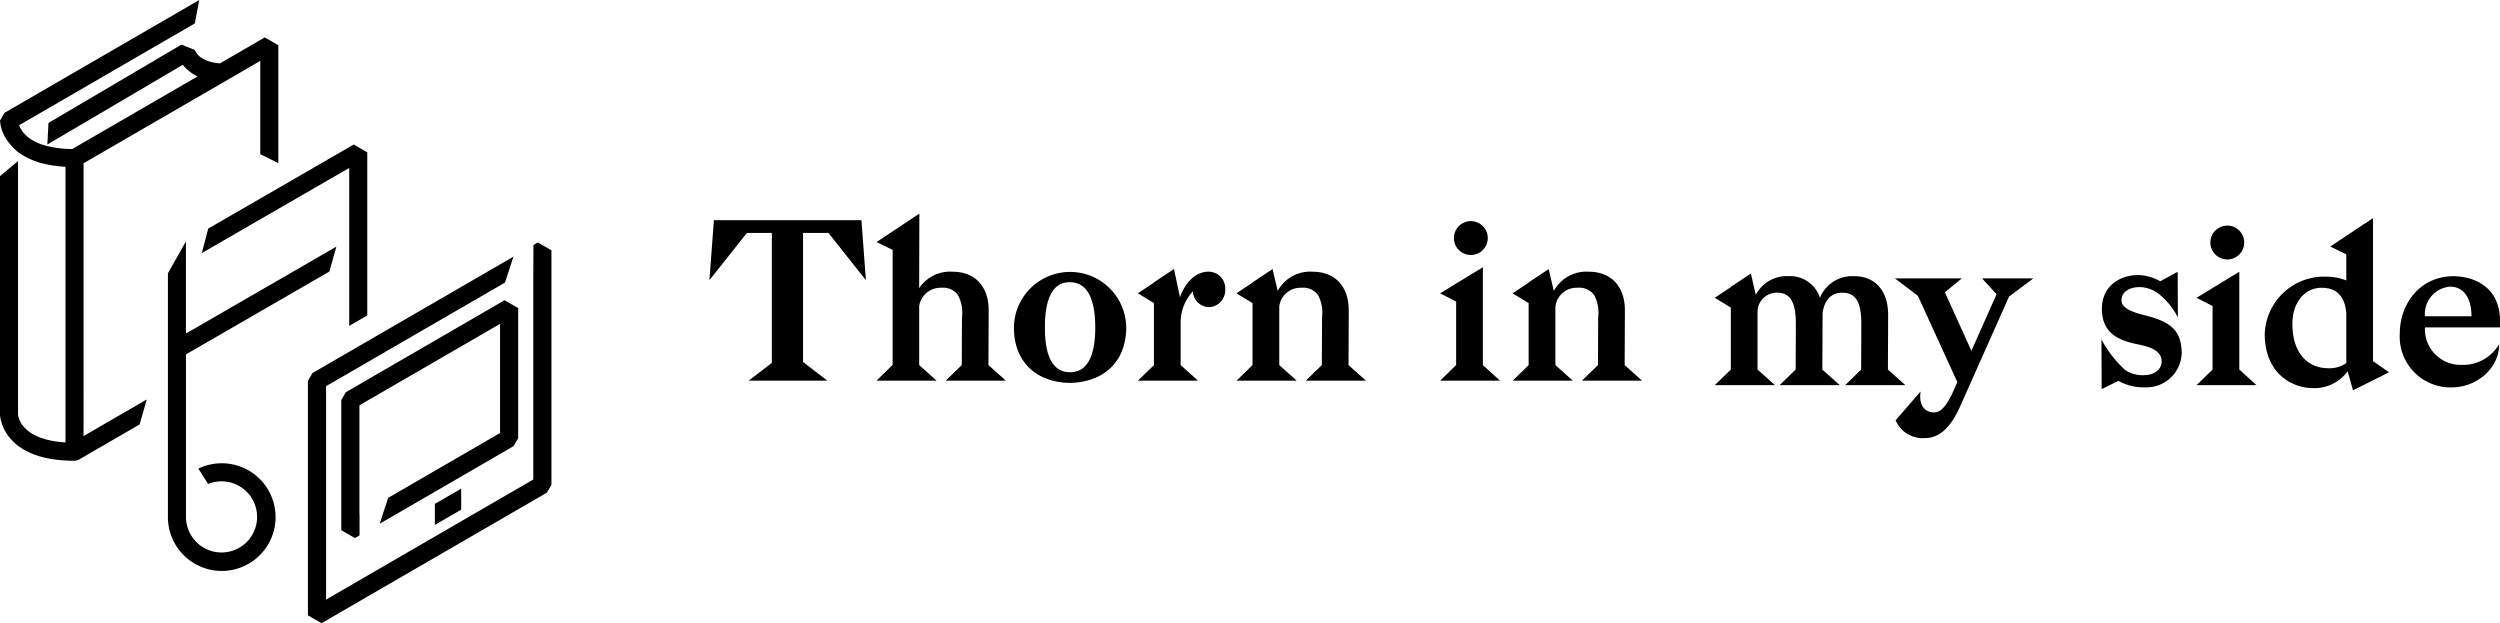
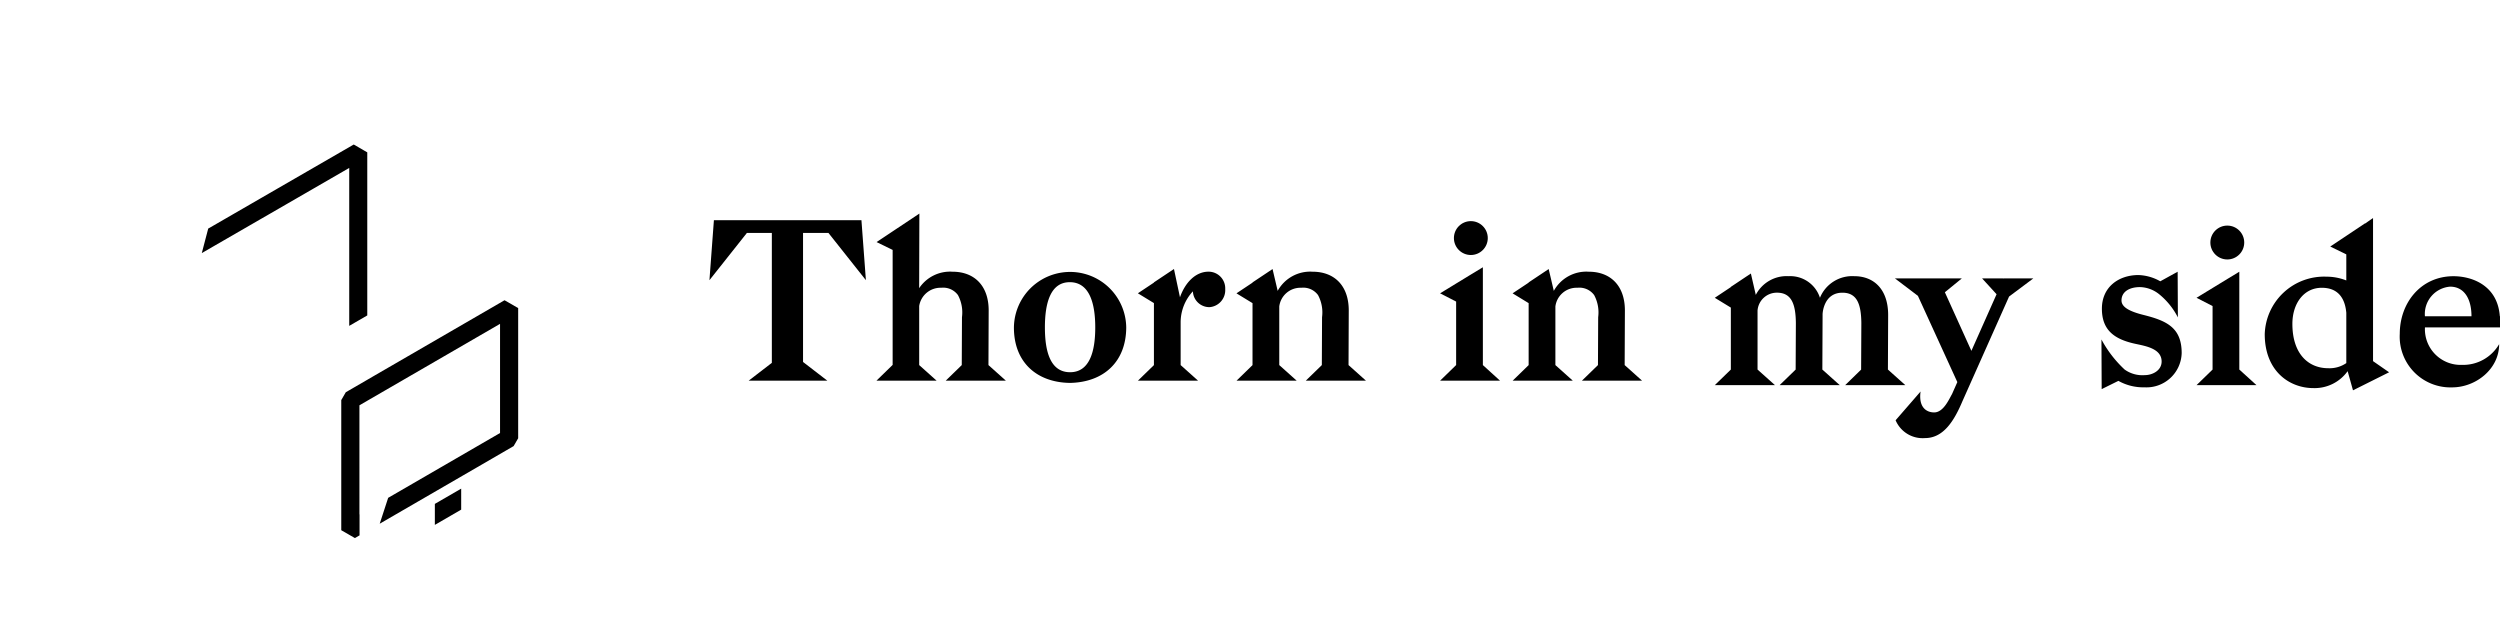
<svg xmlns="http://www.w3.org/2000/svg" width="287" height="71.54" viewBox="0 0 287 71.54">
  <g id="Group_437" data-name="Group 437" transform="translate(-122 -32.652)">
    <g id="Group_19" data-name="Group 19" transform="translate(24.312 83.563)">
      <path id="Path_1" data-name="Path 1" d="M389.957,121.23v14.914l-2.661,2.047h9.032l-2.789-2.149V121.23h2.916l4.3,5.424-.512-6.883H383.306l-.512,6.883,4.3-5.424Z" transform="translate(-203.662 -145.4)" />
      <path id="Path_2" data-name="Path 2" d="M420.083,137.467h6.908l-2-1.791V128.9a2.479,2.479,0,0,1,2.533-2.1,2.093,2.093,0,0,1,1.919.844,4.226,4.226,0,0,1,.46,2.533l-.025,5.5-1.843,1.791h6.908l-2-1.791.025-6.267c0-2.916-1.714-4.452-4.143-4.452a4.258,4.258,0,0,0-3.838,1.893l.025-8.57-4.912,3.274,1.843.9v13.2Z" transform="translate(-221.78 -144.676)" />
      <path id="Path_3" data-name="Path 3" d="M457.227,144.033c3.863-.077,6.447-2.429,6.447-6.394a6.447,6.447,0,0,0-12.893.05C450.781,141.629,453.364,143.983,457.227,144.033Zm0-11.563c2.252.025,2.891,2.481,2.891,5.194,0,2.738-.638,5.142-2.891,5.142-2.276,0-2.889-2.4-2.889-5.142S454.951,132.445,457.227,132.47Z" transform="translate(-236.695 -150.986)" />
      <path id="Path_4" data-name="Path 4" d="M478.465,143.488h6.907l-2-1.791v-4.86a5.223,5.223,0,0,1,1.407-3.608,1.89,1.89,0,0,0,1.919,1.817,1.956,1.956,0,0,0,1.791-2.072,1.912,1.912,0,0,0-1.919-2c-1.484,0-2.686,1.254-3.275,2.941l-.69-3.248-2.3,1.534v.027l-1.842,1.227,1.842,1.125V141.7Z" transform="translate(-250.146 -150.696)" />
      <path id="Path_5" data-name="Path 5" d="M500.486,143.488h6.908l-2-1.791V134.97a2.451,2.451,0,0,1,2.533-2.15,2.093,2.093,0,0,1,1.919.844,4.226,4.226,0,0,1,.46,2.533l-.025,5.5-1.843,1.791h6.908l-2-1.791.025-6.267c0-2.916-1.714-4.452-4.143-4.452a4.257,4.257,0,0,0-4.017,2.2l-.588-2.506-2.3,1.534v.027l-1.843,1.227,1.843,1.125V141.7Z" transform="translate(-260.846 -150.696)" />
      <ellipse id="Ellipse_1" data-name="Ellipse 1" cx="1.944" cy="1.944" rx="1.944" ry="1.944" transform="translate(264.597 -25.525)" />
      <path id="Path_6" data-name="Path 6" d="M545.942,143.294h6.883l-1.971-1.791V130.272l-1.561.947-1.509.92-1.842,1.125,1.842.947V141.5Z" transform="translate(-282.932 -150.502)" />
      <path id="Path_7" data-name="Path 7" d="M562.143,143.488h6.907l-2-1.791V134.97a2.452,2.452,0,0,1,2.533-2.15,2.093,2.093,0,0,1,1.919.844,4.226,4.226,0,0,1,.46,2.533l-.025,5.5-1.843,1.791h6.908l-2-1.791.027-6.267c0-2.916-1.716-4.452-4.145-4.452a4.256,4.256,0,0,0-4.016,2.2l-.589-2.506-2.3,1.534v.027l-1.842,1.227,1.842,1.125V141.7Z" transform="translate(-290.803 -150.696)" />
      <path id="Path_8" data-name="Path 8" d="M399.4,189.668h6.908l-2-1.79.027-6.268c0-2.916-1.612-4.452-3.89-4.452a4,4,0,0,0-3.94,2.481,3.576,3.576,0,0,0-3.581-2.481,3.981,3.981,0,0,0-3.784,2.15l-.564-2.456-2.3,1.534v.027l-1.843,1.227,1.843,1.125v7.113l-1.843,1.79h6.908l-2-1.79V181.1a2.222,2.222,0,0,1,2.226-2.048c1.689,0,2.15,1.331,2.174,3.48l-.025,5.347-1.843,1.79h6.908l-2-1.79.027-6.268v-.1s.077-2.456,2.276-2.456c1.689,0,2.149,1.331,2.174,3.48l-.025,5.347Z" transform="translate(-89.887 -196.364)" />
      <path id="Path_9" data-name="Path 9" d="M440.54,177.944h-3.4l-.025.052v-.052h-2.456l1.663,1.817-2.891,6.5-3.045-6.727,1.944-1.588h-7.675l2.636,2,4.526,9.9-.613,1.383c-.332.562-.972,2.1-2.046,2.1-.819,0-1.817-.512-1.561-2.4l-2.866,3.3a3.37,3.37,0,0,0,3.378,2.046c2.122,0,3.351-1.994,4.3-4.247l5.347-12Z" transform="translate(-109.427 -196.894)" />
      <path id="Path_10" data-name="Path 10" d="M475.6,181.416c-1.536-.384-2.533-.87-2.533-1.664,0-1,.9-1.534,2.123-1.534a3.66,3.66,0,0,1,2.2.818,8.3,8.3,0,0,1,2.149,2.661l-.027-5.245-1.994,1.1a5.408,5.408,0,0,0-2.507-.717c-2.251,0-4.195,1.355-4.195,3.863s1.482,3.531,3.888,4.042c1.2.257,2.968.563,2.968,2.022,0,1.049-1.076,1.561-1.919,1.561a3.5,3.5,0,0,1-2.327-.64,13.229,13.229,0,0,1-2.661-3.453l.025,5.7,1.919-.948a5.827,5.827,0,0,0,2.993.742,4.046,4.046,0,0,0,4.273-3.94C479.97,182.873,478.256,182.082,475.6,181.416Z" transform="translate(-131.83 -196.17)" />
      <path id="Path_11" data-name="Path 11" d="M492,189.474h6.883l-1.971-1.791V176.453l-1.561.947-1.509.92L492,179.445l1.842.947v7.291Z" transform="translate(-142.151 -196.17)" />
      <ellipse id="Ellipse_2" data-name="Ellipse 2" cx="1.944" cy="1.944" rx="1.944" ry="1.944" transform="translate(351.438 -25.013)" />
      <path id="Path_12" data-name="Path 12" d="M519.663,164.46l-.92.64v-.027l-3.991,2.661,1.842.9v2.993a6.18,6.18,0,0,0-2.278-.433,6.816,6.816,0,0,0-7.086,6.6c0,4.246,2.839,6.191,5.577,6.191a4.662,4.662,0,0,0,3.94-1.944l.614,2.2,4.145-2.072-1.843-1.279Zm-3.069,16.655a3.4,3.4,0,0,1-2.072.589c-2.278,0-4.118-1.637-4.118-5.092,0-2.327,1.3-4.143,3.376-4.143,1.637,0,2.634.92,2.814,2.865Z" transform="translate(-149.55 -190.343)" />
      <path id="Path_13" data-name="Path 13" d="M543.386,190.213c2.686,0,5.4-2.071,5.4-4.962a4.779,4.779,0,0,1-4.271,2.379,4.1,4.1,0,0,1-4.247-4.3h8.62v-1.279h-.025c-.255-3.556-3.2-4.6-5.32-4.6-3.737,0-6.166,3.045-6.166,6.626A5.825,5.825,0,0,0,543.386,190.213Zm-.232-11.563c1.612,0,2.456,1.382,2.456,3.4h-5.345A3.147,3.147,0,0,1,543.154,178.65Z" transform="translate(-164.196 -196.653)" />
-       <path id="Path_31" data-name="Path 31" d="M234.743,148.088V123.034l12.761-7.394,1.036-.6,1.037-.6,1.358-.787,2.245-1.3,1.031-.6.816-.473v10.712l.577.284.459.226,1.031.509.005,0V109.486l-1.555-.9-5.06,2.931-.084.049a5.484,5.484,0,0,1-.823-.115,3.852,3.852,0,0,1-1.037-.368,2.228,2.228,0,0,1-1.036-1.046l-.009-.022-.445-.176-1.072-.425L230.714,118.4l-.064,1.239-.065,1.24,15.547-9.147a4.606,4.606,0,0,0,1.371,1.159c.1.059.215.115.33.17l-.33.191L233.438,121.4a12.446,12.446,0,0,1-2.863-.338c-.07-.018-.141-.035-.209-.054a6.543,6.543,0,0,1-1.234-.476,4.4,4.4,0,0,1-.943-.646c-.057-.051-.109-.1-.16-.154a3,3,0,0,1-.687-1.066l20.16-11.68v.039l.263-1.388.254-1.343-22.357,12.95-.505.876h-.012l0,.017a4.643,4.643,0,0,0,1.035,2.548,6.277,6.277,0,0,0,1.035,1.063c.092.07.193.137.293.2a8.289,8.289,0,0,0,2.85,1.178,13.459,13.459,0,0,0,1.875.28c.144.012.281.028.432.036v31.64c-3.91-.242-5.015-1.846-5.327-2.709a1.953,1.953,0,0,1-.123-.544V122.78l-1.035.867-1.038.868v27.336h0c.014.357.36,5.336,8.559,5.336a1.348,1.348,0,0,0,.519-.141l6.949-4.026.416-1.437.388-1.341v-.08l-7.236,4.193Z" transform="translate(-127.459 -155.202)" />
-       <path id="Path_32" data-name="Path 32" d="M281.582,160.229l.4-1.431-6.667,3.852-.287.166-.749.433-.242.139-.794.459-.2.113-1.244.719-1.135.655-1.081.625-4.872,2.815V158.2l-1.006,1.777-.031.054-.014.026-.516.912-.5.89,0,0v27.966a6.18,6.18,0,1,0,3.495-5.543l.409.643.711,1.12a4.083,4.083,0,1,1-2.542,3.78V171.166l7.357-4.25,1.171-.677.118-.068.868-.5.049-.028.941-.544.1-.055,5.858-3.384Z" transform="translate(-145.679 -181.396)" />
      <path id="Path_33" data-name="Path 33" d="M277.955,142.165l-.1.058-.936.541-.054.031-.991.573-4.405,2.545-.527.3-.369,1.409-.141.537-.228.871.228-.132,1.037-.6,4.6-2.656.853-.493.138-.079.9-.519.092-.053.945-.546,7.384-4.266.749-.433v18.132l1.037-.6,1.035-.6V137.464l-1.553-.9-1.268.733-7.384,4.266Z" transform="translate(-149.351 -170.885)" />
-       <path id="Path_34" data-name="Path 34" d="M319.791,158.726v1.2l-.013,2.541v23.175l-6.459,3.742L295.99,199.427v-24.5l2.65-1.535,1.037-.6,1.036-.6,12.607-7.3,3.21-1.86.485-1.486.485-1.486-4.181,2.422-12.607,7.3-1.036.6-1.037.6-4.215,2.442-.52.9v26.913l.911.525.653.376,25.873-14.988.52-.9V159.334l-1.565-.9Z" transform="translate(-160.867 -181.508)" />
      <path id="Path_35" data-name="Path 35" d="M321.133,188.076l.52-.9V172.233l-1.565-.9-3.156,1.829-7.951,4.607-2.21,1.28-1.742,1.009-.7.408-1.035.6-.474.275-.563.326-.393.227-.52.9v14.941l1.565.9.534-.31v-2.409l-.014.008V183.395l.9-.522.158-.092,4.913-2.846,1.173-.679,1.048-.607,5.315-3.079,2.636-1.527v12.532l-2.636,1.527-10.208,5.914-.485,1.486-.485,1.485,11.178-6.476Z" transform="translate(-164.479 -187.776)" />
      <path id="Path_36" data-name="Path 36" d="M322.246,217.562l3.023-1.751V213.4l-3.023,1.752v2.409Z" transform="translate(-174.637 -208.216)" />
    </g>
  </g>
</svg>